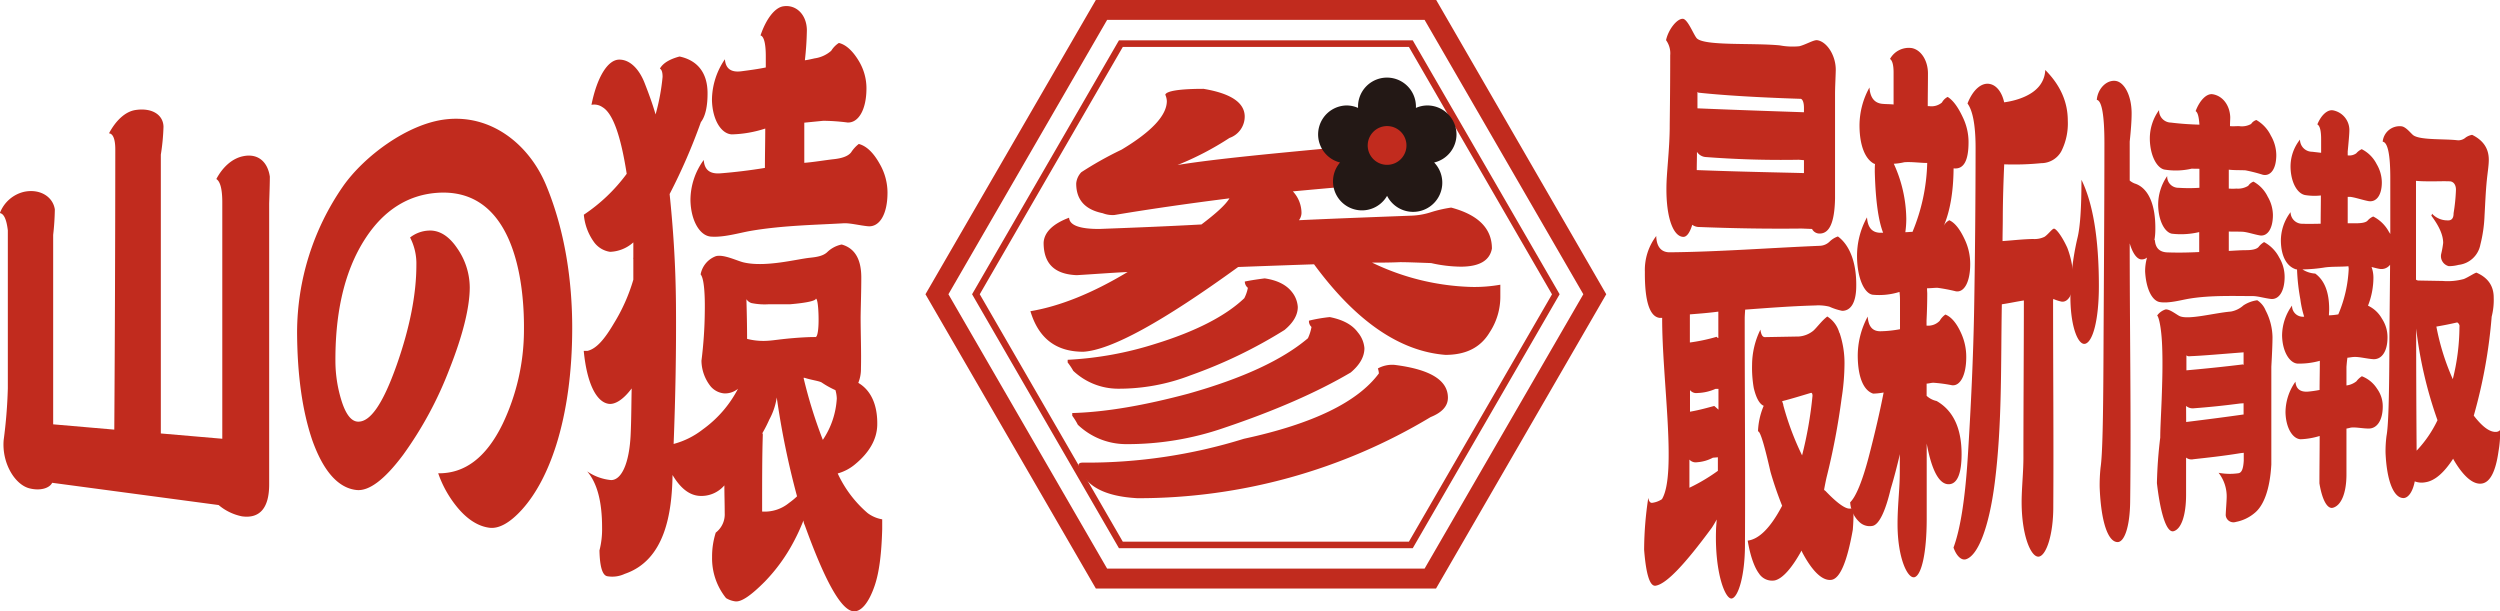
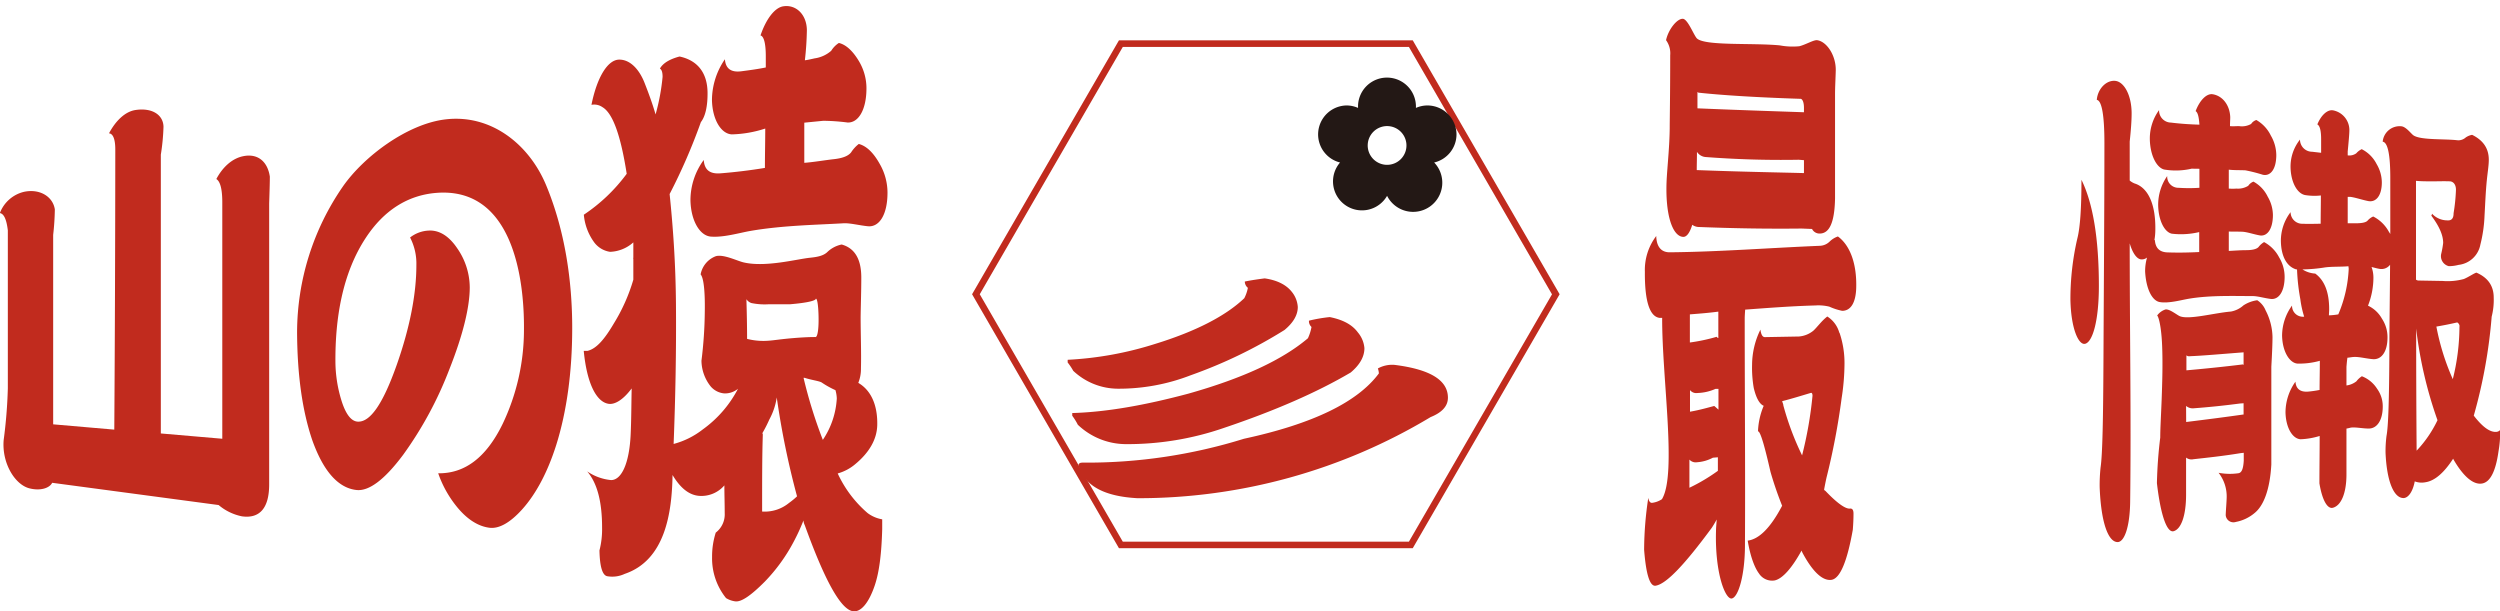
<svg xmlns="http://www.w3.org/2000/svg" id="レイヤー_1" data-name="レイヤー 1" viewBox="0 0 600 146.7">
  <path d="M13.16,50.25a60.59,60.59,0,0,1-.4,6.12v45.47l14.67,1.27q.22-33.63.24-67.24c0-2.51-.56-3.8-1.51-3.87,1.59-3,3.86-5.23,6.38-5.6,3.9-.58,6.62,1.1,6.7,4a51.53,51.53,0,0,1-.64,6.71v66.92l14.75,1.27V48.61q0-4.77-1.43-5.64c1.51-2.87,3.84-5,6.54-5.5,3.34-.65,5.74,1.21,6.3,4.91,0,1.64-.08,3.88-.16,6.47v67.42c0,5.63-2.24,8.25-6.54,7.65a12.48,12.48,0,0,1-5.59-2.71l-39.95-5.34c-.64,1.31-2.9,2-5.5,1.32-3.51-.93-6.6-6.11-6.14-11.58a117.51,117.51,0,0,0,1-12.38V55.29c-.32-2.67-.95-4-1.91-4.15a8.22,8.22,0,0,1,5.74-5.09C9.44,45.23,12.68,47.1,13.16,50.25Z" style="fill:#c12b1e" />
  <path d="M133.51,106.75c-2.08,6.57-4.86,11.8-8.21,15.52-2.93,3.25-5.59,4.67-7.82,4.39-2.87-.36-5.58-2.19-8-5.24a26.41,26.41,0,0,1-4.31-7.83c6.3.08,11.48-3.67,15.47-11.86a52.5,52.5,0,0,0,5.11-22.31c.16-13.43-3.07-34.53-21-33.13-6.94.55-12.62,4.23-16.91,10.71-5.76,8.7-7.4,19.61-7.34,29.82A32.23,32.23,0,0,0,81.91,96c1,3.28,2.31,5.08,3.91,5.19,3,.2,6.07-4.19,9.41-13.66,3.11-8.83,4.7-16.92,4.7-23.9A13.59,13.59,0,0,0,98.42,57a7.8,7.8,0,0,1,4.47-1.66c2.55-.14,4.88,1.32,6.85,4.26a16.56,16.56,0,0,1,3,9.35c0,4.81-1.67,11.55-4.87,19.62a89.63,89.63,0,0,1-11.09,20.55c-4.55,6.11-8.29,8.81-11.24,8.48-4.47-.5-8-4.66-10.61-12C72.55,98.57,71.35,90,71.3,79.75a61.72,61.72,0,0,1,11-35c5.06-7.25,15.48-15,24.56-16.09,11-1.34,20.18,6,24.25,15.89,4.44,10.73,6.25,22.75,6.22,34.42C137.31,89.41,136,98.8,133.51,106.75Z" style="fill:#c12b1e" />
  <path d="M169.81,22.11c.05,3.46-.56,5.87-1.6,7.2a139,139,0,0,1-7.5,17.26c.8,7.73,1.44,16.51,1.52,26.35.09,11.12-.12,22.42-.56,33.63a19.49,19.49,0,0,0,7-3.49,27.73,27.73,0,0,0,8.45-9.76,4.91,4.91,0,0,1-3.27,1.12,4.84,4.84,0,0,1-3.27-1.66,10.13,10.13,0,0,1-2.23-6.18,101.32,101.32,0,0,0,.8-11.88c.08-5.11-.32-8.09-1-8.84a5.77,5.77,0,0,1,3.67-4.38c1.85-.5,5.06,1.12,6.62,1.49,5.23,1.25,12.81-.79,15.95-1.11,1.62-.17,3.24-.42,4.23-1.43A7,7,0,0,1,202,58.68c3.11.87,4.71,3.46,4.71,7.93,0,3.31-.12,6.49-.16,9.42,0,4.08.18,8.37.08,12.4a8.93,8.93,0,0,1-.64,3.46c3,1.74,4.66,5.25,4.55,10.14-.08,3.41-1.92,6.56-5.19,9.29a11.15,11.15,0,0,1-4.3,2.31,28,28,0,0,0,7.18,9.51,8.1,8.1,0,0,0,3.5,1.5V127c-.16,5.66-.66,10.22-1.83,13.62-1.45,4.22-3.35,6.34-5.18,6.08-3-.44-6.86-7.61-11.57-20.64a3.16,3.16,0,0,1-.32-1.15,46.57,46.57,0,0,1-2.39,5.19,41.59,41.59,0,0,1-6.86,9.46c-3.27,3.29-5.66,5-7.17,4.76a5.59,5.59,0,0,1-2.16-.78,15.19,15.19,0,0,1-3.35-9.84,18.87,18.87,0,0,1,.88-5.87,5.52,5.52,0,0,0,2.15-4.7c0-2.28-.08-4.48-.08-6.64a7.25,7.25,0,0,1-6.14,2.51c-2.31-.22-4.38-1.79-6.3-5-.15,9.15-1.79,20.44-11.48,23.73a7,7,0,0,1-4.15.57c-1.2-.18-1.83-2.29-1.91-6.19a20.48,20.48,0,0,0,.63-5.54c0-6.21-1.19-10.66-3.58-13.44a12.14,12.14,0,0,0,5.74,2.09c2.5,0,4.39-4,4.7-11,.16-3.44.16-7.18.24-11-1.91,2.57-3.91,3.91-5.5,3.7-3-.41-5.26-5-6-12.71H141c2.24-.53,4.21-3,6.31-6.56A42.9,42.9,0,0,0,152,67.13V62h-.08l.08-.15V58.17a8.83,8.83,0,0,1-5.58,2.27,5.81,5.81,0,0,1-3.83-2.3,13.22,13.22,0,0,1-2.47-6.61,41.09,41.09,0,0,0,10.29-9.82c-1.44-9.25-3.35-14.55-5.83-16a3.46,3.46,0,0,0-2.63-.55c1.36-6.76,3.95-10.8,6.62-10.85s4.88,2.37,6.14,5.62c.86,2.19,1.84,4.8,2.63,7.53a50.85,50.85,0,0,0,1.68-9c0-1.19-.24-1.76-.64-2,.72-1.29,2.31-2.26,4.71-2.9C167.41,14.48,169.73,17.47,169.81,22.11ZM193.65,7.17a72.25,72.25,0,0,1-.48,7.3c.72-.09,1.57-.29,2.32-.46a7.65,7.65,0,0,0,4-1.82,5.91,5.91,0,0,1,1.84-1.88c1.75.41,3.42,2,4.86,4.45a12.69,12.69,0,0,1,1.76,6.41c0,5.3-2,8.36-4.55,8.23a48.27,48.27,0,0,0-5.82-.41l-4.55.45v9.64c2.32-.18,4.78-.62,7.18-.89,1.54-.17,3.27-.59,4.07-1.64a8,8,0,0,1,1.83-2c1.92.5,3.58,2.21,5,4.75A13.85,13.85,0,0,1,213,46.22c0,5.36-2,8.34-4.7,8.08-2-.19-4.33-.81-5.91-.71-6.3.38-14.66.5-22.33,1.84-2.59.45-6.43,1.61-9.49,1.35-2.62-.23-4.76-3.81-4.86-8.73a16.34,16.34,0,0,1,3.19-9.66c.16,2.43,1.51,3.4,4,3.21,3.43-.27,7-.7,10.68-1.3,0-3.3.08-6.46.08-9.45a27.86,27.86,0,0,1-8,1.4c-2.53-.09-4.69-3.45-4.79-8.26a17.36,17.36,0,0,1,3.11-9.77c.16,2.29,1.52,3.19,3.91,2.89,1.91-.25,3.83-.5,5.9-.92V13.51c0-3.15-.48-4.82-1.27-5,1.35-4,3.47-6.73,5.5-7C191,1.06,193.57,3.41,193.65,7.17ZM184.8,81.74c.89-.06,2.77-.36,5.42-.58,2.26-.19,4.15-.28,5.51-.27.47,0,.83-1.89.71-5.49-.08-2.36-.32-3.72-.63-3.72,0,.48-2.08,1-6.15,1.34l-5.1,0a15.73,15.73,0,0,1-4.23-.29,2.3,2.3,0,0,1-1.19-.92c.08,3,.16,6.08.16,9.52A15.83,15.83,0,0,0,184.8,81.74Zm-.16,18.94A30.57,30.57,0,0,1,183,103.9c0,.32.08.32.08.32-.17,4.87-.17,11-.17,18.55a9.19,9.19,0,0,0,6.46-2.07,17.6,17.6,0,0,0,1.92-1.58,198.54,198.54,0,0,1-4.87-23.73A15.93,15.93,0,0,1,184.64,100.68Zm12.52-8.91c-.71-.37-2.47-.57-4.07-1.1h-.24a113.47,113.47,0,0,0,4.63,14.9,19.74,19.74,0,0,0,3.35-9.93,8.1,8.1,0,0,0-.32-2A21.85,21.85,0,0,1,197.16,91.77Z" style="fill:#c12b1e" />
  <path d="M400.73,60.55c11.63-.1,24.06-1.06,36.1-1.56a3.53,3.53,0,0,0,2.27-1,5.24,5.24,0,0,1,2-1.24c2.91,2.14,4.56,6.53,4.39,12.37-.11,3.63-1.37,5.47-3.36,5.48a14.39,14.39,0,0,1-3.08-1,11,11,0,0,0-3.36-.29c-5.89.16-11.67.62-16.85,1-.05.76-.11,1.52-.11,2.14,0,18.11.16,36.4.06,54.33,0,7.27-1.58,12.48-3.13,12.85s-4.1-6-3.82-16.14c0-.91.12-1.88.17-2.81-.45.82-.85,1.49-1.19,2-6.38,8.66-10.88,13.51-13.49,13.89-1.37.19-2.28-2.72-2.74-8.62a84.07,84.07,0,0,1,1-12.47c.17,1,.56,1.27,1,1.19a5.47,5.47,0,0,0,2.28-.87c3.62-6,0-29,.05-43.51h-.62c-2.39-.3-3.59-4.05-3.53-11.07a13.45,13.45,0,0,1,2.73-8.58C397.55,59.2,398.7,60.57,400.73,60.55Zm26.42-49.66a16.59,16.59,0,0,0,4.67.21c1.52-.36,3.49-1.58,4.32-1.45,2.37.36,4.54,3.79,4.44,7.32-.05,2-.17,3.9-.17,5.65v25c-.11,5.81-1.36,8.52-3.81,8.43a2,2,0,0,1-1.71-1.1l-2.5-.1c-8.6.1-16.8-.06-24.65-.37a2.79,2.79,0,0,1-1.6-.53c-.57,1.86-1.31,2.93-2.16,2.9-2.62-.08-4.52-5.55-3.93-14.59.21-3.26.63-7.31.68-11.39,0-2.18.12-8.08.12-17.6a5.37,5.37,0,0,0-1-3.63c.57-2.62,2.64-5.15,4-5.13,1.21,0,2.7,4.05,3.42,4.72C409.25,11.06,420.52,10.26,427.15,10.89ZM412.29,113v-3.25l-1.2.1a9.39,9.39,0,0,1-3.81,1.09,2,2,0,0,1-1.82-.64v6.76A43.84,43.84,0,0,0,412.29,113ZM412,80.83c.11.15.28.31.4.3V74.79c-2.39.32-4.67.49-6.83.66V82.2A43.33,43.33,0,0,0,412,80.83Zm-.57,16.61c.34.29.68.58,1,.88v-5l-.69,0a11.42,11.42,0,0,1-4.32,1,1.92,1.92,0,0,1-1.82-.7v5.19C407.91,98.41,409.9,97.83,411.38,97.44Zm21.52-59-1.25-.1c-7.75.14-15.2-.11-22.32-.65a2.71,2.71,0,0,1-2.11-1.25c0,1.56-.05,3.12-.05,4.38,10.53.4,19.12.55,25.73.72Zm0-12.57c0-1.19-.29-2-.74-2.15-11.16-.36-19.24-.91-24.37-1.46a.54.54,0,0,1-.45-.21V26c10.7.45,19.18.72,25.56.94Zm8.54,54a22.55,22.55,0,0,1,1.19,7.36A54.86,54.86,0,0,1,442,95.5a168.69,168.69,0,0,1-3.65,19.18c-.22,1-.4,1.94-.57,2.84.12.13.17.27.29.26,2.9,3.06,4.89,4.4,5.92,4.28.57-.06.85.34.85,1.2,0,1.15-.05,2.45-.17,3.9-1.36,7.66-3.07,11.7-5.12,12s-4.44-1.79-6.95-6.48c-.11-.28-.22-.41-.22-.56-2.28,4.16-4.55,6.76-6.44,7.18a3.75,3.75,0,0,1-3.81-1.7c-1-1.33-2.05-4-2.68-7.85,2.74-.34,5.52-3.13,8.26-8.37a85.78,85.78,0,0,1-2.79-8.13c-1.48-6.49-2.45-9.76-3-9.73a17.27,17.27,0,0,1,1.37-6.13c-1-.4-1.82-1.87-2.39-4.28a28.32,28.32,0,0,1-.4-5.61,19.38,19.38,0,0,1,2-8.39c.17,1.21.51,1.81,1.08,1.8l8.14-.15a6.22,6.22,0,0,0,3.48-1.39c.9-.81,2-2.38,3.35-3.41A6.71,6.71,0,0,1,441.44,79.87ZM428,97.29a67.33,67.33,0,0,0,4.5,12A94.23,94.23,0,0,0,435,95c0-.44-.11-.73-.34-.72-2.39.71-4.66,1.42-6.94,2C427.83,96.7,428,97,428,97.29Z" style="fill:#c12b1e" />
-   <path d="M449.92,39.36c-2.16-1-3.61-4.19-3.64-9.18A18.88,18.88,0,0,1,448.67,21c.17,2.44,1.2,3.7,3,3.91.91.1,1.82.06,2.79.17V17.36c0-1.69-.29-2.85-.86-3.21a5.14,5.14,0,0,1,5.24-2.61c2.26.44,3.87,3.05,3.87,6.09,0,2.61-.05,5.23-.05,7.84l.34,0a3.86,3.86,0,0,0,3.07-.87,3.23,3.23,0,0,1,1.37-1.34c1.37.85,2.54,2.55,3.64,4.9a13.67,13.67,0,0,1,1.37,5.94c0,4.44-1.14,6.5-3.42,6.32l-.17,0c-.05,5.7-.85,10.26-2.39,13.88a2.88,2.88,0,0,1,1.37-1.44c1.36.62,2.55,2.18,3.64,4.5a13.64,13.64,0,0,1,1.37,6c0,4.43-1.5,6.86-3.42,6.56a42.41,42.41,0,0,0-4.44-.85c-.8,0-1.65.12-2.5.11,0,.56.05,1,.05,1.25,0,1.93-.05,4.13-.17,6.48v1.24h.06A3.82,3.82,0,0,0,465.52,77a4.74,4.74,0,0,1,1.37-1.51c1.37.53,2.65,2,3.7,4.3a13.63,13.63,0,0,1,1.31,5.9c0,4.45-1.5,7-3.42,6.77a35.46,35.46,0,0,0-4.44-.6c-.57,0-1.08.19-1.65.21V95a5.09,5.09,0,0,0,2.39,1.24c3.93,2.24,6,6.45,6,12.76,0,4.58-1,7-2.85,7.2-2.39.26-4.27-3-5.52-9.75v18.07c0,8.28-1.27,13.5-2.9,14s-4.11-4.5-4.1-12.81c0-3.93.43-7.7.51-10.72.06-2,0-4.06.06-6-.68,2.86-1.42,5.75-2.22,8.37-1.25,5.34-2.78,8.53-4.33,8.85a3.56,3.56,0,0,1-3-.77,7.05,7.05,0,0,1-2.39-4.89c1.37-1.3,2.95-5.1,4.5-11.06,1.5-5.78,2.67-10.86,3.53-15.29a16,16,0,0,1-2.51.27c-2.27-.74-3.63-3.84-3.7-8.85a19.85,19.85,0,0,1,2.39-9.64c.17,2.43,1.2,3.55,3.08,3.52a27.67,27.67,0,0,0,4.67-.49V72.06a16.52,16.52,0,0,0-.12-2,16.19,16.19,0,0,1-6.49.67c-2-.37-3.63-4-3.7-9.06a19.16,19.16,0,0,1,2.39-9.51c.17,2.44,1.2,3.62,3.08,3.7l.79,0c-1.13-2.88-1.82-7.74-2-14.58,0-.71,0-1.42.06-2ZM459,55.65a45.77,45.77,0,0,0,3.53-16.54c-1.7,0-3.87-.32-5.52-.17a13.91,13.91,0,0,1-2.5.36,32.52,32.52,0,0,1,3,13.22,22.84,22.84,0,0,1-.23,3.2C457.84,55.74,458.46,55.63,459,55.65Zm22-31.09c4-.56,6.59-2,7.86-3.29a6.47,6.47,0,0,0,2-4.48c3.58,3.6,5.41,7.62,5.41,12.18a14.82,14.82,0,0,1-1.54,7.31,5.52,5.52,0,0,1-4.84,2.88,66.07,66.07,0,0,1-8.88.28c-.17,3.93-.32,8.17-.34,12.75,0,2-.06,3.82-.06,5.67,2.45-.17,5-.47,7.34-.5a5.46,5.46,0,0,0,2.74-.53c.85-.56,1.76-1.84,2.22-1.95s1.88,1.62,3.24,4.58a21.65,21.65,0,0,1,1.43,8c0,3.28-1.33,5.19-2.85,4.92a10,10,0,0,1-1.94-.64,3.33,3.33,0,0,0-.05.64c0,16.43.15,33,.05,49.29,0,6.71-1.68,11.56-3.41,11.91-1.95.4-4.48-5.47-4.16-14.7.1-2.91.39-6,.4-8.9,0-12.6.1-25.25.11-37.87-1.7.26-3.47.65-5.29.92-.26,14.2.1,28.78-1.71,42.91-1.36,10.62-4,17.37-6.89,18.28-1.07.34-2.27-.73-3-2.8,1.65-4.45,2.78-11.62,3.42-21.63.76-12,1.33-24,1.54-35.95.21-12.72.33-25.55.34-38.32,0-5.49-.69-9-1.94-10.68,1.31-3.35,3.43-5.16,5.47-4.66C479.28,20.56,480.5,22.26,481,24.56Z" style="fill:#c12b1e" />
  <path d="M503.73,68.65c0,8.19-1.46,13.41-3.3,13.86-1.57.38-3.41-3.65-3.53-10.65a64.43,64.43,0,0,1,1.65-14.58c.68-2.61,1-7.36,1-14.13C502.31,48.76,503.73,57.24,503.73,68.65Zm7.86-41.42c0,1.82-.18,4.1-.46,6.75v9.35a4.19,4.19,0,0,0,1.2.71c3.18,1,5.06,4.91,4.95,11.14a14.69,14.69,0,0,1-.23,2.5l.12-.11c.11,1.91,1.08,2.9,2.9,3,2.45.09,5,.06,7.74-.08V55.7a18.85,18.85,0,0,1-6.55.39c-1.77-.34-3.23-3.16-3.3-6.84a12.06,12.06,0,0,1,2.17-7,2.67,2.67,0,0,0,2.73,2.82,37.74,37.74,0,0,0,5,0V40.52c-.63-.06-1.25,0-1.82-.05a16.63,16.63,0,0,1-6.66.21c-1.82-.47-3.35-3.43-3.42-7.26a11.55,11.55,0,0,1,2.22-7,2.89,2.89,0,0,0,2.85,3c2.16.27,4.44.43,6.83.5-.12-1.87-.4-2.95-.91-3.25,1-2.65,2.66-4.28,4.1-4.05,2.41.39,4.1,2.65,4.21,5.5,0,.56-.06,1.24-.06,2.15.69.08,1.48,0,2.17,0a4.53,4.53,0,0,0,2.9-.52,2.38,2.38,0,0,1,1.25-.95A8.61,8.61,0,0,1,545,32.54a9.4,9.4,0,0,1,1.31,4.66c0,3.4-1.39,5.15-3.24,4.74a37.51,37.51,0,0,0-4.16-1.06c-1.25-.07-2.67,0-4-.16v4.54c.63.05,1.31.05,1.82,0a4.67,4.67,0,0,0,2.85-.67,2.63,2.63,0,0,1,1.25-1,8.12,8.12,0,0,1,3.42,3.61,8.92,8.92,0,0,1,1.25,4.39c0,3.41-1.39,5.23-3.19,4.9-1.43-.26-3-.81-4.1-.87s-2.16,0-3.3-.06v4.66c1.37-.06,2.79-.18,4.16-.18,1.15,0,2.46-.15,3-.78a4.62,4.62,0,0,1,1.31-1.16A8.7,8.7,0,0,1,547,61.79a9,9,0,0,1,1.31,4.62c0,3.6-1.44,5.58-3.36,5.33-1.53-.19-3.15-.69-4.33-.68-4.27,0-10.14-.23-15.26.63-1.87.31-4.84,1.17-7,.81-1.84-.3-3.3-3.12-3.53-7.33a11.92,11.92,0,0,1,.46-3.36,2,2,0,0,1-1.48.44c-1-.14-2-1.51-2.68-3.85,0,20.66.37,41.63.11,62-.07,6-1.37,9.67-3,9.7-2.27,0-4-4.68-4.32-13.2a40.08,40.08,0,0,1,.22-4.73c.46-3,.62-11.64.69-25.54.08-17.35.22-34.86.23-52.28,0-6.67-.63-10.22-1.83-10.38.23-2.7,2.32-4.78,4.44-4.56S511.59,22.86,511.59,27.23ZM543.75,74.5a14.38,14.38,0,0,1,1.65,6.37c0,1.65-.11,4.08-.28,7.17v23.44c-.34,6.1-1.88,9.91-4,11.63a9.79,9.79,0,0,1-4.5,2.15,1.86,1.86,0,0,1-2.45-1.66c.06-1.49.2-2.94.23-4.13a9.21,9.21,0,0,0-1.94-6,14.42,14.42,0,0,0,4.73.11c.8-.1,1.19-1,1.31-3v-1.91l-.8.09c-3.93.65-7.69,1.06-11.27,1.45a2.09,2.09,0,0,1-1.77-.39v8.89c0,5-1.17,8.28-3,8.78-1.54.41-3.08-3.55-4-11.55a108.09,108.09,0,0,1,.8-10.94c0-2.26.2-5.45.34-9.19.14-3.95.29-8.51.11-12.85-.16-4.11-.74-6.77-1.19-7.24a3.93,3.93,0,0,1,2-1.45c1-.15,2.8,1.37,3.47,1.63,2.22.88,8.21-.79,12.24-1.13a6.14,6.14,0,0,0,3-1.48,8,8,0,0,1,3.31-1.23A5.21,5.21,0,0,1,543.75,74.5Zm-19.07,26.78c5.69-.7,10.25-1.3,13.72-1.8h.06V96.78l-.86.06c-3.81.5-7.45.88-11,1.14a2.46,2.46,0,0,1-1.94-.56Zm.06-12.4c5.63-.5,10.13-1,13.55-1.42.11.11.17.1.17.1v-3c-5.47.42-9.79.81-12.87.93a1,1,0,0,1-.85-.21Z" style="fill:#c12b1e" />
  <path d="M551,64.63c-2.17-.71-3.52-3.08-3.59-6.76a11.3,11.3,0,0,1,2.33-6.95,2.8,2.8,0,0,0,3,2.78c1.37.08,2.74,0,4.22,0,0-2.23.05-4.46.05-6.79a13.78,13.78,0,0,1-3.81-.1c-1.91-.39-3.4-3.12-3.47-6.68A10.35,10.35,0,0,1,552,33.5a2.91,2.91,0,0,0,2.91,2.92l2.16.25V33.38c0-2.12-.34-3.23-.91-3.52.91-2.22,2.41-3.6,3.76-3.38a4.83,4.83,0,0,1,3.93,4.63c0,1.11-.18,2.88-.4,5.25v.93a2.86,2.86,0,0,0,2.05-.49,4.05,4.05,0,0,1,1.31-1,8.1,8.1,0,0,1,3.58,3.58,8.77,8.77,0,0,1,1.25,4.38c0,3.24-1.42,4.87-3.3,4.49-1.5-.3-3.07-.86-4.27-1l-.62,0v6.34c.57,0,1.24,0,1.76,0,1.09,0,2.46-.06,3-.63a3.78,3.78,0,0,1,1.36-1,8.8,8.8,0,0,1,3.65,3.47c.17.31.34.52.45.73V42.68c0-5.62-.62-8.52-1.82-8.67a4.08,4.08,0,0,1,4.5-3.7c1.12.12,2.34,1.82,2.9,2.19,1.8,1.17,7.46.78,10.59,1.17a2.67,2.67,0,0,0,1.94-.68,4,4,0,0,1,1.53-.63c2.68,1.33,4,3.27,4,6,0,1.3-.27,2.93-.45,4.67-.31,3-.41,6-.57,8.67a33.3,33.3,0,0,1-1,7,6,6,0,0,1-5.23,4.87,9.44,9.44,0,0,1-2.34.31,2.47,2.47,0,0,1-1.82-3,21.63,21.63,0,0,0,.46-2.58c0-1.92-1-4.08-2.85-6.55a.82.82,0,0,0,.17-.47,5,5,0,0,0,3.7,1.61c1,.07,1.48-.47,1.48-1.71a43.52,43.52,0,0,0,.57-5.66c0-1.15-.56-1.92-1.42-2-1.5-.06-3,0-4,0-1.56,0-3,0-4-.11l-.17,0V67.12a1.18,1.18,0,0,0,.8.21l5.57.1a14.93,14.93,0,0,0,5.13-.47c1.22-.52,2.39-1.36,3-1.53,2.73,1.19,4.15,3.14,4.15,6A16.09,16.09,0,0,1,598,76a122.57,122.57,0,0,1-4.27,23.67c-.06.1-.06.1,0,.1s.06.09.06.09c2.16,2.78,3.93,3.95,5.41,3.78a1.3,1.3,0,0,0,.85-.46,27.89,27.89,0,0,1-.4,5.09c-.68,4.86-2,7.47-4,7.78s-4.33-1.55-6.72-5.62a1.74,1.74,0,0,1-.17-.35c-2.16,3.33-4.38,5.32-6.66,5.66a4.66,4.66,0,0,1-2.56-.21c-.46,2.43-1.5,3.91-2.62,4-2.33.11-4.1-3.87-4.39-10.9a29.12,29.12,0,0,1,.23-4c.46-2.36.63-9.17.69-20.28,0-5.6.11-12.57.17-20.81a2.59,2.59,0,0,1-2.45,1c-.72-.11-1.48-.34-2-.46a7.46,7.46,0,0,1,.45,2.66,18.45,18.45,0,0,1-1.3,6.62,7.44,7.44,0,0,1,3.35,3.13A8,8,0,0,1,573,81c0,3.43-1.46,5.34-3.47,5.2-1.59-.12-3.25-.58-4.5-.53-.57,0-1.08.15-1.65.18-.11.73-.17,1.46-.23,2.19v4.47a4.8,4.8,0,0,0,2.39-1,5,5,0,0,1,1.31-1.21,7.55,7.55,0,0,1,3.65,3,7.14,7.14,0,0,1,1.36,4.26c0,3.33-1.4,5.33-3.41,5.29-1.52,0-3.39-.43-4.39-.19a8.53,8.53,0,0,1-.91.2v11c0,4.47-1.25,7.45-3.24,8-1.29.36-2.56-1.7-3.25-5.86,0-3.71.06-7.54.06-11.37a17.69,17.69,0,0,1-4.56.79c-1.93-.08-3.57-2.74-3.64-6.49a12.81,12.81,0,0,1,2.39-7.33c.12,1.72,1.14,2.52,3,2.39a26.39,26.39,0,0,0,2.79-.4c0-2.33.06-4.67.06-7a18,18,0,0,1-5.41.67c-1.9-.19-3.58-2.94-3.65-6.71a12.37,12.37,0,0,1,2.39-7.22A2.6,2.6,0,0,0,553,76a23.62,23.62,0,0,1-.92-4.2,48.78,48.78,0,0,1-.79-7.13Zm10.19,10.82a31.29,31.29,0,0,0,2.5-10.92c0-.21-.06-.42-.06-.63-1.76.16-3.83.05-5.57.27a37,37,0,0,1-5.47.49,6.42,6.42,0,0,0,3.07,1C557.82,67.24,559,70,559,74.21c0,.63-.06,1.05-.06,1.47A15.18,15.18,0,0,0,561.18,75.45ZM585,100.85a100.28,100.28,0,0,1-5.12-22q0,14.66.11,29.31A28.24,28.24,0,0,0,585,100.85Zm5.3-22.53a1.1,1.1,0,0,0-.57-.94c-1.77.41-3.42.73-5,1A57.31,57.31,0,0,0,588.67,91,52.42,52.42,0,0,0,590.27,78.32Z" style="fill:#c12b1e" />
-   <path d="M344.65,141.24H263L222.11,70.62,263,0h81.69L385.5,70.62Zm-78.94-4.77H341.9L380,70.62,341.9,4.77H265.71L227.62,70.62Z" style="fill:#c12b1e" />
  <path d="M339.06,131.57H268.55L233.3,70.62,268.55,9.68h70.51l35.25,60.94ZM269.47,130h68.67l34.34-59.36L338.14,11.27H269.47L235.14,70.62Z" style="fill:#c12b1e" />
-   <path d="M328,44.41c-6.11.44-12,1-17.71,1.52a7.66,7.66,0,0,1,2.07,5.19,3,3,0,0,1-.61,1.73c9.53-.44,18.33-.76,26.64-1.08a17.3,17.3,0,0,0,5.13-.87,30.91,30.91,0,0,1,4.76-1.08c6.48,1.73,9.78,5,9.78,9.84C357.52,62.58,355,64,350.55,64a33.51,33.51,0,0,1-7.08-.86c-3.18-.11-5.62-.22-7.45-.22-2.45.11-4.65.11-6.72.11a58.47,58.47,0,0,0,23.94,5.84,35.9,35.9,0,0,0,6.84-.54V71a15.54,15.54,0,0,1-2.56,8.76c-2.2,3.68-5.74,5.41-10.63,5.41q-16.5-1.31-31.52-21.74c-6.48.22-12.59.44-18.21.65C279.08,77.18,266.74,84,260,84.42c-6.59,0-10.75-3.24-12.7-9.73,7.08-1.19,14.9-4.33,23.33-9.41-4.4.22-8.43.54-12.21.76-5.38-.22-7.95-2.81-7.95-7.79.13-2.48,2.2-4.54,6.11-6,.12,1.84,2.57,2.7,7.21,2.7,8.55-.32,16.74-.65,24.56-1.08,3.42-2.59,5.74-4.65,6.72-6.27-9.41,1.19-18.57,2.49-27.61,4a6.5,6.5,0,0,1-2.81-.43c-4.28-.87-6.36-3.25-6.36-7.14a4.46,4.46,0,0,1,1.23-2.7,84.77,84.77,0,0,1,9.65-5.41c7.2-4.32,10.87-8.22,10.87-11.68a4.19,4.19,0,0,0-.37-1.51c.25-.87,3.3-1.41,9.17-1.41q9.7,1.62,9.89,6.49a5.45,5.45,0,0,1-3.66,5.3,71.64,71.64,0,0,1-12.46,6.49c9.28-1.52,24.41-2.89,38.09-4.19" style="fill:#c12b1e" />
  <path d="M310,70a6.4,6.4,0,0,1,1.47,3.68c0,1.94-1.1,3.78-3.18,5.51A114.64,114.64,0,0,1,285.8,90.05a47.67,47.67,0,0,1-17.59,3.24A15.72,15.72,0,0,1,257.58,89a14.57,14.57,0,0,0-1.34-2v-.65a82.85,82.85,0,0,0,20.89-3.78c9.77-3,17-6.71,21.5-11a9.06,9.06,0,0,0,.86-2.49,2,2,0,0,1-.74-1.51c1.59-.33,3.18-.55,4.77-.76C306.45,67.23,308.65,68.31,310,70Z" style="fill:#c12b1e" />
  <path d="M325.88,79.77a6.7,6.7,0,0,1,1.58,3.79q0,3.07-3.29,5.84-12.1,7.13-30.43,13.3a70.81,70.81,0,0,1-23.7,3.89,16.79,16.79,0,0,1-11.36-4.65,14.53,14.53,0,0,0-1.34-2.16v-.65c8.06-.22,17.34-1.84,27.85-4.65,13.07-3.68,22.6-8.11,28.71-13.3a10.82,10.82,0,0,0,.86-2.71,1.87,1.87,0,0,1-.61-1.51,36.1,36.1,0,0,1,5-.86C322.33,76.74,324.53,77.93,325.88,79.77Z" style="fill:#c12b1e" />
  <path d="M347.5,95.45c0,2.06-1.47,3.57-4.15,4.65A136.19,136.19,0,0,1,273,119.57c-8.06-.44-12.82-3-14.17-8,.12-.43.49-.54,1-.54a127.07,127.07,0,0,0,38.73-5.73c16.49-3.57,27.24-8.76,32.37-15.68a4.27,4.27,0,0,0-.24-1.19,7.11,7.11,0,0,1,4-.86C343.22,88.64,347.5,91.23,347.5,95.45Z" style="fill:#c12b1e" />
-   <path d="M338.05,35.23a5.15,5.15,0,1,1-5.15-5.15A5.14,5.14,0,0,1,338.05,35.23Z" style="fill:#c12b1e" />
  <path d="M349.56,32.26a7,7,0,0,0-6.95-6.95,6.87,6.87,0,0,0-2.79.59,5.83,5.83,0,0,0,0-.59,6.95,6.95,0,0,0-13.89,0c0,.2,0,.39,0,.59a6.8,6.8,0,0,0-2.79-.59A6.95,6.95,0,0,0,321.61,39a6.95,6.95,0,1,0,11.29,8,7,7,0,1,0,11.3-8A6.94,6.94,0,0,0,349.56,32.26Zm-16.66,7.3a4.65,4.65,0,1,1,4.65-4.64A4.65,4.65,0,0,1,332.9,39.56Z" style="fill:#231815" />
</svg>